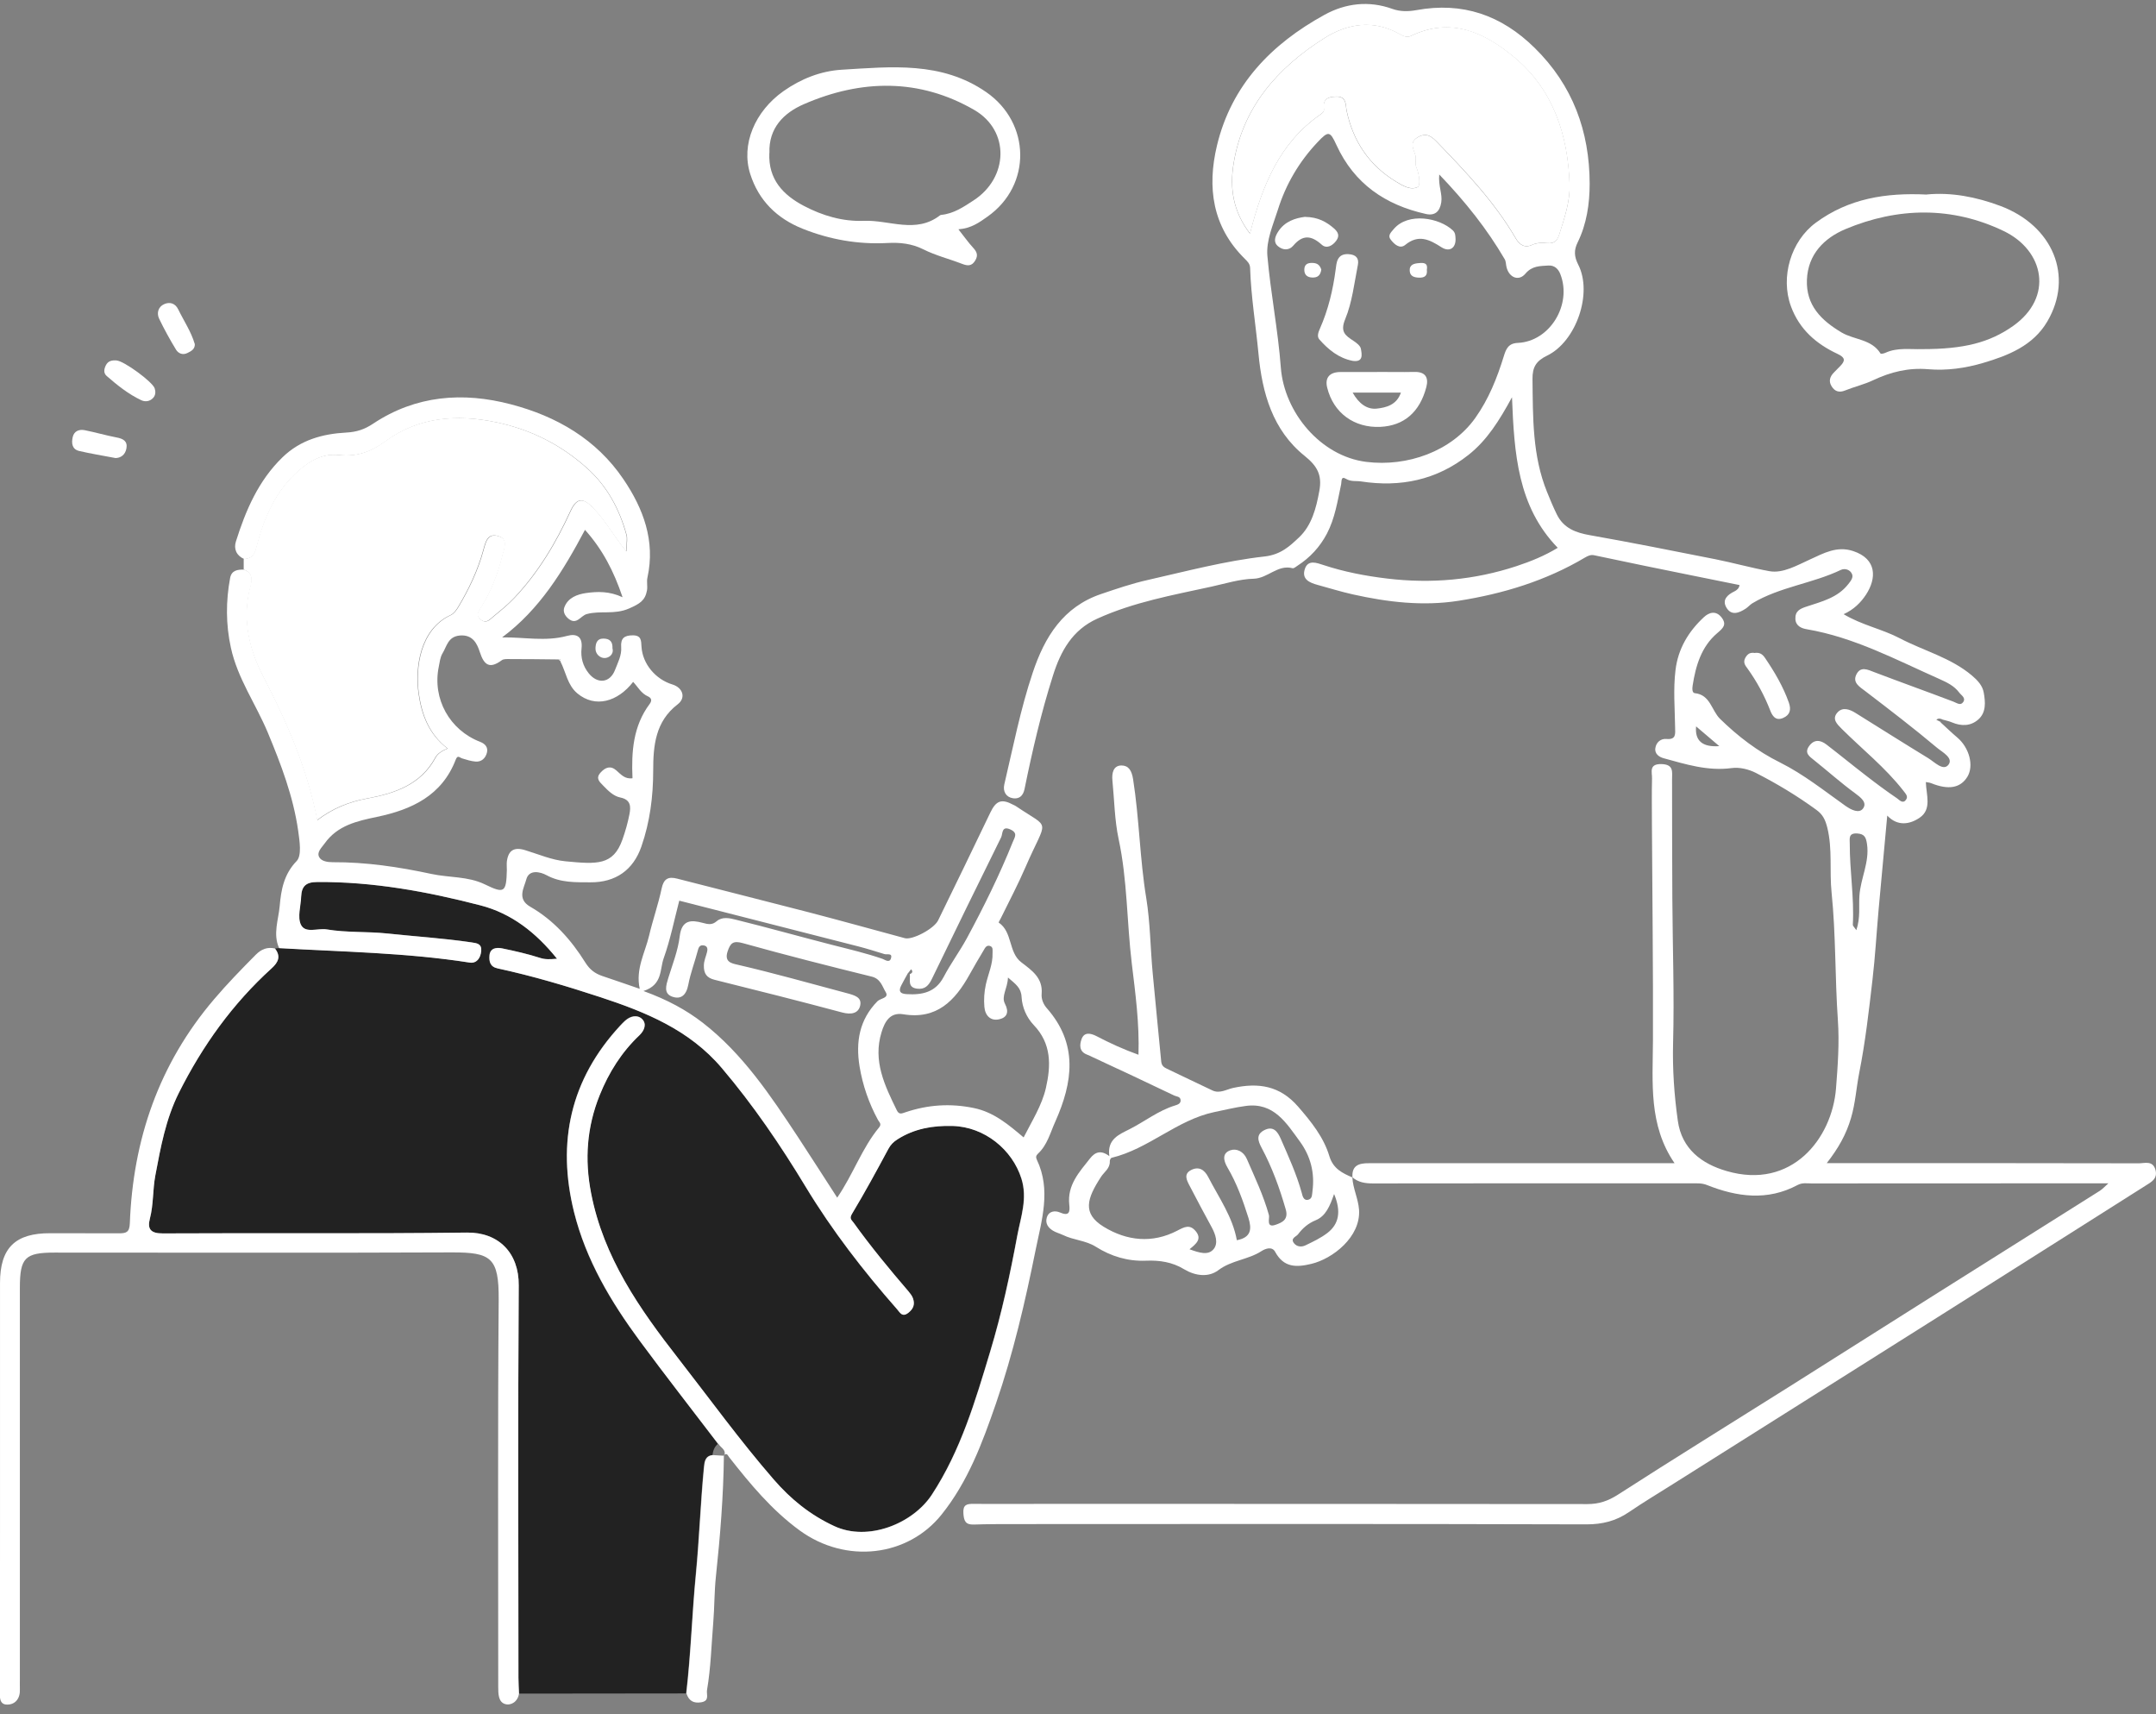
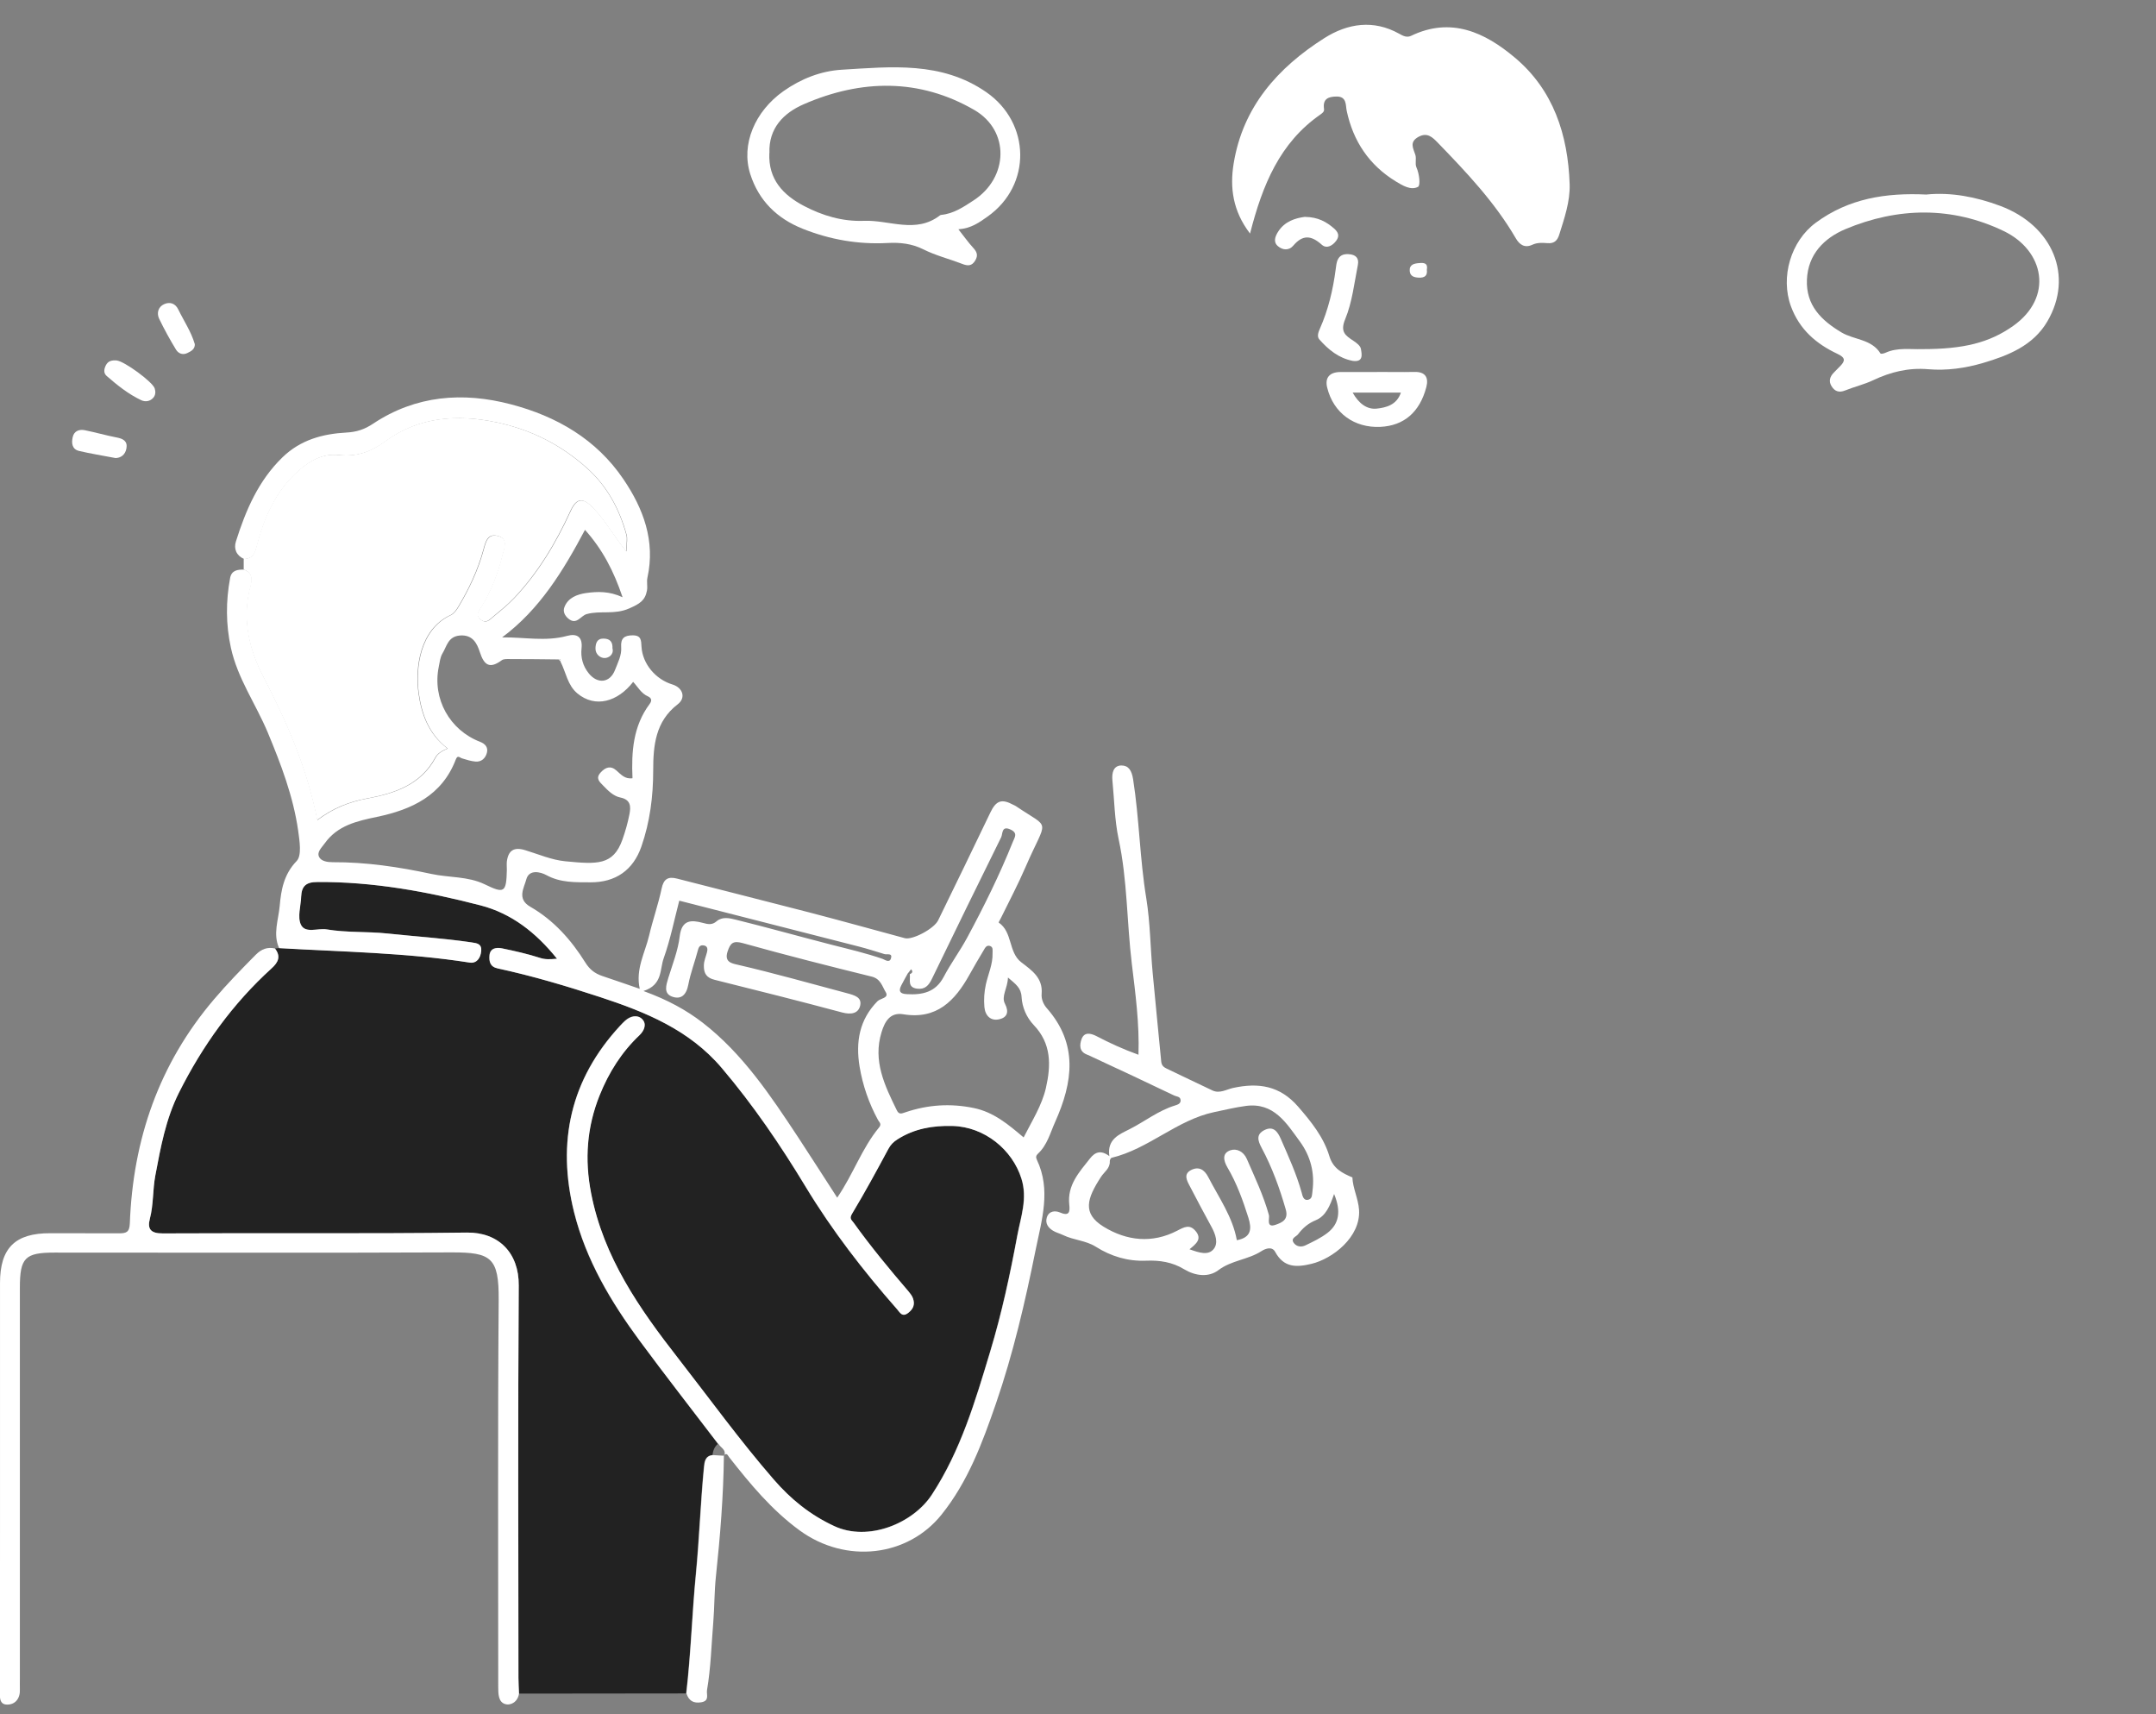
<svg xmlns="http://www.w3.org/2000/svg" width="156" height="124" viewBox="0 0 156 124" fill="none">
  <rect x="0" y="0" width="156" height="124" fill="#808080" stroke="none" />
  <g clip-path="url(#clip0_166_417)">
    <path d="M19.901 68.621C19.995 68.608 20.089 68.594 20.183 68.581C24.782 68.844 29.395 68.911 33.961 69.625C34.478 69.706 34.76 69.308 34.807 68.796C34.854 68.264 34.518 68.231 34.088 68.163C32.074 67.867 30.04 67.739 28.019 67.524C26.555 67.369 25.078 67.47 23.628 67.227C22.99 67.12 22.083 67.544 21.761 66.884C21.499 66.338 21.754 65.537 21.781 64.843C21.808 64.102 22.13 63.806 22.936 63.799C26.965 63.772 30.886 64.493 34.76 65.49C36.989 66.062 38.755 67.429 40.292 69.349C39.762 69.396 39.44 69.409 39.064 69.288C38.171 68.999 37.251 68.79 36.324 68.601C35.901 68.514 35.438 68.574 35.404 69.14C35.384 69.537 35.438 69.928 36.002 70.049C38.507 70.595 40.957 71.322 43.395 72.117C46.698 73.201 49.867 74.487 52.21 77.249C54.493 79.936 56.467 82.839 58.287 85.849C60.207 89.022 62.456 91.931 64.9 94.706C65.102 94.928 65.256 95.319 65.719 94.955C66.102 94.652 66.189 94.329 66.049 93.918C65.988 93.729 65.854 93.561 65.719 93.406C64.343 91.796 62.993 90.166 61.758 88.449C61.597 88.227 61.429 88.153 61.644 87.789C62.564 86.26 63.416 84.684 64.263 83.115C64.43 82.798 64.625 82.603 64.934 82.408C66.163 81.633 67.485 81.404 68.902 81.445C71.239 81.505 73.24 83.162 73.897 85.257C74.347 86.698 73.85 88.031 73.602 89.358C73.078 92.18 72.474 94.989 71.641 97.75C70.561 101.34 69.506 104.929 67.418 108.115C66.042 110.216 62.806 111.523 60.368 110.398C58.616 109.59 57.206 108.445 55.964 107.01C53.533 104.209 51.358 101.205 49.081 98.282C46.275 94.679 43.663 90.961 42.757 86.301C42.28 83.842 42.455 81.525 43.374 79.229C44.039 77.572 44.959 76.104 46.261 74.878C46.617 74.541 46.805 74.05 46.436 73.7C46.1 73.383 45.597 73.491 45.221 73.834C45.093 73.949 44.972 74.07 44.858 74.198C41.273 78.077 40.272 82.61 41.528 87.681C42.387 91.15 44.187 94.167 46.288 97.002C48.142 99.508 50.062 101.966 51.949 104.444C51.7 104.653 51.586 104.936 51.559 105.253C51.015 105.307 50.962 105.724 50.921 106.135C50.673 108.708 50.586 111.287 50.337 113.867C50.062 116.736 49.981 119.632 49.639 122.501C45.61 122.501 41.582 122.508 37.553 122.514C37.54 122.137 37.513 121.753 37.513 121.376C37.513 111.914 37.472 102.444 37.533 92.982C37.546 90.631 36.076 89.129 33.78 89.163C26.448 89.257 19.109 89.183 11.777 89.224C10.897 89.224 10.649 88.907 10.844 88.159C11.112 87.129 11.038 86.065 11.24 85.028C11.629 82.987 11.992 80.96 12.938 79.061C14.651 75.646 16.826 72.602 19.659 70.043C20.143 69.605 20.324 69.18 19.901 68.621Z" fill="#222222" />
-     <path d="M140.408 52.249C140.811 52.613 141.201 52.997 141.617 53.347C142.496 54.088 142.839 55.401 142.349 56.196C141.845 57.011 140.979 57.159 139.73 56.654C139.616 56.607 139.482 56.6 139.347 56.573C139.374 57.503 139.797 58.54 138.898 59.153C138.199 59.631 137.306 59.799 136.554 58.998C136.339 61.348 136.125 63.611 135.923 65.867C135.775 67.531 135.681 69.208 135.487 70.865C135.225 73.121 134.97 75.377 134.527 77.606C134.312 78.698 134.251 79.809 133.929 80.886C133.587 82.052 133.016 83.068 132.177 84.139C133.063 84.139 133.835 84.139 134.6 84.139C141.315 84.139 148.036 84.139 154.75 84.153C155.186 84.153 155.764 83.93 155.959 84.618C156.14 85.278 155.656 85.507 155.213 85.789C150.319 88.881 145.437 91.986 140.543 95.07C134.07 99.158 127.584 103.233 121.105 107.321C120.017 108.008 118.916 108.668 117.848 109.395C116.915 110.028 115.941 110.271 114.793 110.271C100.982 110.23 87.171 110.244 73.353 110.251C72.386 110.251 71.426 110.251 70.459 110.284C69.855 110.304 69.74 110.015 69.707 109.463C69.666 108.843 69.962 108.782 70.432 108.789C72.084 108.803 73.735 108.789 75.394 108.789C88.554 108.789 101.707 108.789 114.867 108.803C115.693 108.803 116.351 108.58 117.056 108.129C121.138 105.502 125.261 102.957 129.37 100.37C132.882 98.161 136.38 95.932 139.891 93.723C143.906 91.191 147.922 88.672 151.937 86.14C152.125 86.018 152.279 85.85 152.554 85.601C150.95 85.601 149.486 85.601 148.016 85.601C142.369 85.601 136.715 85.601 131.069 85.608C130.74 85.608 130.411 85.54 130.068 85.722C127.893 86.887 125.691 86.591 123.508 85.722C123.132 85.574 122.77 85.601 122.394 85.601C114.713 85.601 107.032 85.594 99.35 85.608C98.773 85.608 98.269 85.533 97.84 85.15L97.86 85.17C97.793 84.294 98.35 84.139 99.041 84.146C101.076 84.146 103.104 84.146 105.138 84.146C110.442 84.146 115.747 84.146 121.165 84.146C119.272 81.385 119.587 78.32 119.601 75.283C119.621 70.063 119.554 64.85 119.527 59.631C119.527 58.526 119.507 57.422 119.534 56.311C119.547 55.866 119.285 55.253 120.212 55.273C121.125 55.294 120.984 55.846 120.984 56.385C120.991 59.254 120.984 62.123 121.004 64.992C121.024 68.481 121.152 71.976 121.058 75.458C121.011 77.35 121.138 79.209 121.4 81.068C121.682 83.122 123.139 84.193 124.932 84.712C129.645 86.092 132.566 82.355 132.848 78.724C132.976 77.074 133.096 75.438 132.982 73.801C132.767 70.723 132.841 67.625 132.526 64.561C132.365 62.998 132.6 61.429 132.217 59.873C132.069 59.287 131.888 58.924 131.438 58.594C130.048 57.577 128.571 56.688 127.04 55.907C126.523 55.644 125.852 55.482 125.288 55.563C123.562 55.792 121.978 55.287 120.373 54.849C120.071 54.768 119.708 54.546 119.775 54.115C119.836 53.684 120.185 53.421 120.568 53.455C121.293 53.522 121.212 53.091 121.205 52.627C121.185 51.246 121.064 49.865 121.232 48.485C121.414 46.935 122.172 45.676 123.294 44.639C123.643 44.316 124.14 44.134 124.556 44.652C124.979 45.191 124.663 45.447 124.24 45.811C123.099 46.787 122.696 48.161 122.474 49.589C122.441 49.784 122.427 50.121 122.622 50.141C123.757 50.256 123.837 51.394 124.455 52C125.758 53.273 127.168 54.351 128.799 55.159C130.498 56.008 131.989 57.2 133.533 58.297C133.963 58.6 134.527 58.863 134.802 58.486C135.117 58.055 134.647 57.691 134.218 57.375C133.204 56.634 132.264 55.792 131.277 55.004C130.921 54.721 130.532 54.472 130.908 53.96C131.27 53.462 131.727 53.529 132.156 53.859C133.103 54.586 134.03 55.347 134.976 56.075C135.722 56.654 136.48 57.22 137.266 57.752C137.414 57.853 137.662 58.156 137.884 57.886C138.112 57.624 137.89 57.429 137.709 57.186C136.413 55.523 134.762 54.216 133.278 52.741C132.915 52.377 132.532 52.014 132.949 51.542C133.318 51.125 133.828 51.306 134.251 51.569C136.004 52.66 137.749 53.765 139.515 54.842C139.979 55.125 140.596 55.792 140.972 55.334C141.375 54.836 140.529 54.405 140.167 54.102C138.475 52.68 136.722 51.34 134.97 50C134.547 49.677 134.03 49.387 134.318 48.794C134.621 48.175 135.138 48.437 135.641 48.633C137.535 49.353 139.441 50.034 141.335 50.754C141.597 50.855 141.859 51.071 142.053 50.781C142.255 50.478 141.912 50.303 141.758 50.094C141.395 49.609 140.865 49.36 140.341 49.124C137.212 47.737 134.177 46.107 130.746 45.521C130.377 45.461 129.927 45.299 129.907 44.767C129.887 44.201 130.243 44.033 130.72 43.878C131.814 43.514 132.962 43.245 133.734 42.255C133.916 42.026 134.117 41.777 134.003 41.521C133.869 41.211 133.493 41.09 133.204 41.224C131.136 42.214 128.779 42.45 126.792 43.642C126.617 43.75 126.483 43.918 126.315 44.026C125.825 44.349 125.261 44.565 124.905 43.932C124.596 43.38 124.992 43.023 125.496 42.78C125.677 42.693 125.838 42.551 125.865 42.322C123.569 41.857 121.279 41.399 118.99 40.928C117.774 40.679 116.559 40.423 115.351 40.167C115.095 40.113 114.901 40.207 114.679 40.335C111.852 42.012 108.757 42.955 105.534 43.46C102.963 43.864 100.405 43.561 97.88 42.996C97.027 42.807 96.195 42.544 95.349 42.315C94.751 42.154 94.167 41.905 94.415 41.157C94.644 40.456 95.295 40.726 95.738 40.867C97.249 41.366 98.786 41.662 100.364 41.851C103.56 42.235 106.676 41.958 109.724 40.955C110.765 40.611 111.772 40.201 112.712 39.628C109.811 36.638 109.563 32.819 109.402 28.738C108.489 30.415 107.596 31.849 106.246 32.913C103.943 34.732 101.318 35.264 98.478 34.826C98.128 34.772 97.752 34.86 97.39 34.638C97.014 34.409 97.081 34.826 97.041 35.028C96.779 36.247 96.597 37.486 96.007 38.611C95.496 39.574 94.791 40.335 93.885 40.921C93.771 40.995 93.623 41.13 93.522 41.103C92.448 40.82 91.736 41.837 90.709 41.864C89.689 41.891 88.668 42.214 87.654 42.437C84.854 43.05 82.034 43.555 79.395 44.753C77.589 45.568 76.75 47.097 76.193 48.855C75.333 51.556 74.695 54.31 74.132 57.078C74.024 57.61 73.709 57.806 73.299 57.745C72.802 57.671 72.547 57.26 72.668 56.742C73.306 54.034 73.836 51.306 74.722 48.666C75.588 46.067 76.931 43.898 79.677 42.969C80.792 42.592 81.913 42.208 83.061 41.952C85.861 41.319 88.661 40.571 91.501 40.255C92.683 40.12 93.328 39.5 93.986 38.881C94.906 38.019 95.234 36.773 95.463 35.506C95.671 34.368 95.322 33.722 94.402 32.981C92.085 31.122 91.327 28.441 91.058 25.579C90.864 23.518 90.521 21.471 90.454 19.396C90.447 19.073 90.252 18.905 90.058 18.709C87.715 16.393 87.332 13.55 88.057 10.52C89.111 6.135 92.005 3.179 95.825 1.077C97.35 0.236 99.041 0.027 100.754 0.646C101.324 0.848 101.915 0.835 102.479 0.734C105.823 0.121 108.63 1.091 111.04 3.462C113.8 6.169 115.015 9.503 115.022 13.288C115.022 14.736 114.807 16.211 114.149 17.544C113.873 18.103 113.9 18.561 114.196 19.147C115.25 21.208 114.055 24.703 111.94 25.727C111.161 26.104 110.872 26.549 110.886 27.431C110.919 30.199 110.872 32.967 111.94 35.594C112.155 36.133 112.383 36.672 112.638 37.197C113.128 38.207 114.008 38.537 115.062 38.719C118.083 39.251 121.091 39.857 124.099 40.45C125.415 40.712 126.725 41.083 128.034 41.319C129.007 41.494 130.028 40.894 130.981 40.463C131.955 40.019 132.915 39.473 134.09 39.864C135.816 40.436 135.789 41.837 135.017 43.016C134.654 43.568 134.151 44.087 133.399 44.43C134.721 45.225 136.185 45.501 137.467 46.175C139.2 47.084 141.147 47.569 142.684 48.868C143.081 49.205 143.45 49.589 143.537 50.108C143.658 50.788 143.718 51.535 143.148 52.041C142.604 52.532 141.919 52.546 141.234 52.256C141.019 52.162 140.784 52.121 140.563 52.054C140.408 51.973 140.254 51.94 140.106 52.068C140.214 52.121 140.321 52.175 140.428 52.229L140.408 52.249ZM104.138 12.621C104.064 13.463 104.379 14.029 104.285 14.635C104.178 15.315 103.815 15.625 103.164 15.477C100.237 14.823 97.987 13.295 96.698 10.486C96.235 9.476 96.121 9.449 95.329 10.291C94.006 11.692 93.039 13.328 92.462 15.174C92.119 16.265 91.609 17.383 91.703 18.507C91.938 21.208 92.475 23.882 92.676 26.589C92.925 29.842 95.557 33.001 98.86 33.412C101.821 33.782 105.017 32.657 106.743 30.24C107.723 28.859 108.327 27.337 108.818 25.741C108.972 25.249 109.14 24.831 109.825 24.805C112.134 24.703 113.766 22.043 112.9 19.828C112.759 19.464 112.484 19.181 112.04 19.208C111.436 19.248 110.859 19.221 110.375 19.794C109.899 20.366 109.207 20.09 109.012 19.349C108.959 19.154 108.972 18.925 108.878 18.757C107.602 16.575 106.051 14.615 104.131 12.614L104.138 12.621ZM90.441 16.898C91.34 13.369 92.596 10.331 95.523 8.297C95.671 8.196 95.819 8.088 95.792 7.893C95.691 7.186 96.06 6.997 96.692 6.991C97.45 6.977 97.35 7.624 97.43 8.008C97.9 10.23 99.062 11.954 100.989 13.133C101.472 13.429 102.07 13.8 102.593 13.524C102.768 13.429 102.701 12.608 102.479 12.116C102.358 11.853 102.493 11.49 102.399 11.207C102.238 10.715 101.956 10.271 102.627 9.907C103.272 9.557 103.648 9.941 104.024 10.331C106.098 12.48 108.153 14.642 109.67 17.248C109.939 17.706 110.315 17.969 110.865 17.713C111.228 17.544 111.604 17.571 111.98 17.598C112.437 17.632 112.672 17.416 112.806 16.999C113.189 15.8 113.612 14.588 113.565 13.328C113.444 9.759 112.39 6.506 109.583 4.162C107.428 2.364 104.984 1.205 102.09 2.6C101.794 2.741 101.533 2.62 101.237 2.451C99.377 1.407 97.504 1.697 95.812 2.768C92.441 4.903 89.917 7.738 89.252 11.847C88.97 13.584 89.198 15.275 90.441 16.904V16.898ZM134.318 67.288C134.627 66.359 134.486 65.558 134.54 64.797C134.627 63.53 135.279 62.372 135.091 61.065C135.017 60.574 134.916 60.325 134.372 60.291C133.734 60.257 133.842 60.668 133.842 61.032C133.835 62.992 134.171 64.938 134.063 66.905C134.063 66.979 134.157 67.053 134.318 67.288ZM122.723 52.546C122.624 53.587 123.184 54.063 124.401 53.974C123.75 53.421 123.2 52.957 122.723 52.546Z" fill="white" />
    <path d="M51.963 104.451C50.076 101.973 48.149 99.515 46.303 97.009C44.208 94.167 42.408 91.15 41.542 87.688C40.28 82.623 41.28 78.084 44.872 74.205C44.987 74.077 45.114 73.956 45.235 73.841C45.611 73.498 46.115 73.39 46.45 73.706C46.82 74.057 46.632 74.541 46.276 74.885C44.98 76.111 44.053 77.586 43.389 79.236C42.469 81.532 42.294 83.856 42.771 86.307C43.671 90.968 46.282 94.686 49.096 98.289C51.372 101.212 53.547 104.216 55.978 107.017C57.22 108.452 58.63 109.597 60.382 110.405C62.82 111.53 66.056 110.223 67.433 108.122C69.521 104.929 70.575 101.347 71.656 97.757C72.488 95.002 73.093 92.187 73.616 89.365C73.865 88.038 74.368 86.705 73.912 85.263C73.254 83.169 71.246 81.512 68.916 81.451C67.5 81.418 66.17 81.64 64.948 82.415C64.639 82.61 64.445 82.812 64.277 83.122C63.431 84.698 62.578 86.267 61.658 87.796C61.437 88.159 61.611 88.234 61.772 88.456C63.008 90.18 64.357 91.81 65.734 93.413C65.861 93.568 65.996 93.736 66.063 93.925C66.204 94.335 66.117 94.659 65.734 94.962C65.277 95.326 65.116 94.935 64.915 94.713C62.477 91.938 60.221 89.028 58.301 85.856C56.481 82.846 54.507 79.943 52.225 77.256C49.881 74.494 46.712 73.208 43.409 72.124C40.971 71.322 38.521 70.595 36.016 70.056C35.452 69.935 35.392 69.551 35.419 69.147C35.452 68.581 35.922 68.52 36.339 68.608C37.258 68.797 38.178 69.005 39.078 69.295C39.454 69.416 39.776 69.403 40.307 69.356C38.769 67.443 36.997 66.076 34.774 65.496C30.907 64.493 26.985 63.772 22.95 63.806C22.145 63.806 21.829 64.109 21.795 64.85C21.768 65.537 21.513 66.345 21.775 66.891C22.091 67.551 22.997 67.126 23.642 67.234C25.092 67.477 26.569 67.376 28.033 67.53C30.054 67.746 32.088 67.874 34.103 68.17C34.526 68.231 34.868 68.271 34.821 68.803C34.774 69.315 34.485 69.713 33.975 69.632C29.409 68.918 24.797 68.857 20.197 68.588C19.734 67.571 20.15 66.534 20.238 65.537C20.338 64.385 20.533 63.247 21.466 62.284C21.849 61.887 21.674 60.822 21.574 60.088C21.218 57.61 20.332 55.286 19.372 52.983C18.512 50.929 17.189 49.077 16.706 46.854C16.337 45.17 16.337 43.487 16.652 41.803C16.76 41.244 17.203 41.197 17.659 41.204C18.526 41.534 18.143 42.328 18.042 42.78C17.572 45.002 18.076 47.05 19.076 48.976C20.782 52.242 22.238 55.596 22.97 59.327C24.085 58.485 25.26 58.007 26.61 57.758C28.55 57.401 30.457 56.775 31.511 54.822C31.679 54.505 31.988 54.323 32.397 54.148C31.014 53.084 30.524 51.656 30.309 50.175C30.047 48.322 30.396 45.527 32.626 44.497C32.854 44.389 33.042 44.133 33.176 43.904C33.948 42.611 34.593 41.258 34.989 39.803C35.163 39.17 35.298 38.577 36.057 38.779C36.822 38.988 36.493 39.675 36.372 40.16C36.043 41.486 35.56 42.753 34.834 43.925C34.667 44.194 34.385 44.483 34.794 44.82C35.19 45.144 35.439 44.827 35.687 44.625C36.218 44.187 36.762 43.749 37.232 43.251C38.964 41.412 40.24 39.277 41.287 36.987C41.744 35.998 42.193 35.984 42.932 36.745C43.812 37.648 44.416 38.759 45.322 39.89C45.349 39.506 45.369 39.311 45.376 39.123C45.376 38.988 45.383 38.84 45.349 38.712C44.832 36.826 43.932 35.156 42.469 33.849C40.582 32.165 38.42 31.074 35.916 30.549C33.015 29.943 30.269 30.185 27.899 31.923C26.797 32.731 25.784 33.048 24.535 32.92C23.38 32.798 22.487 33.303 21.668 34.011C19.942 35.499 19.096 37.499 18.552 39.641C18.411 40.193 18.176 40.409 17.673 40.443C17.102 40.193 16.901 39.708 17.069 39.17C17.78 36.92 18.687 34.785 20.432 33.088C21.742 31.815 23.346 31.384 25.065 31.29C25.811 31.249 26.381 31.061 27.006 30.643C30.087 28.596 33.492 28.333 36.97 29.249C40.266 30.111 43.154 31.775 45.107 34.664C46.544 36.779 47.431 39.123 46.846 41.783C46.779 42.079 46.867 42.409 46.813 42.712C46.679 43.44 46.296 43.675 45.53 44.012C44.449 44.49 43.442 44.147 42.449 44.423C42.012 44.544 41.717 45.251 41.119 44.746C40.851 44.517 40.723 44.228 40.837 43.925C41.099 43.231 41.77 42.995 42.395 42.901C43.221 42.786 44.08 42.753 45.047 43.204C44.402 41.291 43.597 39.749 42.328 38.328C40.763 41.271 39.065 44.073 36.332 46.107C37.93 46.086 39.488 46.423 41.032 45.999C41.73 45.81 42.167 46.053 42.079 46.895C42.005 47.561 42.173 48.181 42.603 48.713C43.241 49.501 44.141 49.407 44.503 48.457C44.705 47.932 44.993 47.4 44.946 46.814C44.899 46.174 45.168 45.959 45.786 45.959C46.41 45.959 46.39 46.342 46.417 46.787C46.491 48.019 47.431 49.144 48.653 49.514C49.405 49.743 49.653 50.478 49.035 50.949C47.417 52.188 47.263 53.946 47.263 55.731C47.263 57.617 47.028 59.455 46.41 61.233C45.819 62.944 44.537 63.84 42.717 63.826C41.636 63.819 40.569 63.867 39.541 63.308C39.112 63.072 38.272 62.863 38.078 63.624C37.916 64.237 37.386 65.025 38.366 65.591C40.058 66.561 41.334 67.995 42.355 69.632C42.677 70.144 43.046 70.42 43.577 70.602C44.463 70.898 45.349 71.208 46.289 71.531C45.974 70.103 46.672 68.925 46.967 67.679C47.236 66.534 47.632 65.416 47.874 64.271C48.021 63.57 48.35 63.395 48.988 63.557C52.184 64.379 55.38 65.18 58.576 66.008C60.879 66.608 63.176 67.248 65.472 67.867C66.009 68.015 67.58 67.194 67.882 66.574C69.151 63.981 70.407 61.388 71.656 58.782C72.072 57.913 72.468 57.758 73.328 58.223C73.388 58.256 73.455 58.277 73.509 58.317C76.067 60.055 75.778 59.085 74.207 62.715C73.67 63.961 73.032 65.166 72.435 66.385C72.374 66.507 72.247 66.722 72.26 66.736C73.281 67.423 72.952 68.891 73.898 69.612C74.664 70.198 75.469 70.743 75.369 71.895C75.335 72.292 75.51 72.662 75.738 72.925C78.028 75.525 77.632 78.286 76.349 81.155C75.987 81.957 75.778 82.832 75.1 83.459C74.966 83.587 74.932 83.708 75.026 83.903C76.06 86.072 75.376 88.254 74.939 90.395C74.18 94.16 73.314 97.905 72.059 101.542C71.078 104.377 70.044 107.179 68.117 109.577C65.687 112.601 61.222 113.16 57.858 110.708C55.83 109.226 54.279 107.347 52.755 105.408C52.668 105.3 52.601 105.064 52.386 105.266L52.406 105.293C52.567 104.855 52.124 104.721 51.983 104.438L51.963 104.451ZM65.7 70.386C65.539 70.682 65.365 70.979 65.21 71.288C64.995 71.713 65.129 71.888 65.606 71.915C66.734 71.982 67.694 71.787 68.285 70.662C68.789 69.706 69.44 68.823 69.957 67.874C71.179 65.611 72.32 63.301 73.281 60.91C73.422 60.56 73.663 60.263 73.12 60.008C72.455 59.698 72.562 60.324 72.441 60.566C70.756 63.968 69.091 67.382 67.433 70.804C67.198 71.288 66.929 71.598 66.338 71.517C65.64 71.416 65.888 70.871 65.828 70.474C66.009 70.393 66.083 70.285 65.922 70.117C65.848 70.211 65.774 70.305 65.7 70.4V70.386ZM40.562 47.837C40.589 47.716 40.548 47.662 40.421 47.703C39.253 47.689 38.084 47.676 36.909 47.676C36.708 47.676 36.453 47.656 36.312 47.757C35.452 48.39 35.036 48.161 34.714 47.157C34.526 46.578 34.217 45.891 33.27 45.972C32.404 46.053 32.33 46.76 32.014 47.272C31.847 47.548 31.813 47.912 31.746 48.242C31.276 50.552 32.532 52.815 34.74 53.663C35.11 53.805 35.331 54.067 35.231 54.451C35.13 54.842 34.848 55.125 34.411 55.091C34.083 55.064 33.76 54.963 33.438 54.862C33.257 54.808 33.116 54.593 32.981 54.936C31.981 57.556 29.792 58.566 27.274 59.092C25.831 59.395 24.421 59.704 23.487 61.018C23.266 61.328 22.91 61.637 23.091 61.994C23.246 62.304 23.702 62.371 24.065 62.371C26.482 62.358 28.872 62.715 31.215 63.22C32.498 63.496 33.854 63.382 35.069 63.968C36.493 64.661 36.634 64.574 36.674 62.937C36.674 62.728 36.654 62.52 36.674 62.318C36.782 61.496 37.211 61.254 38.01 61.503C38.971 61.799 39.924 62.21 40.904 62.304C43.207 62.526 44.369 62.607 45.034 60.742C45.248 60.142 45.423 59.523 45.544 58.903C45.651 58.358 45.651 57.846 44.886 57.691C44.389 57.59 44.006 57.206 43.644 56.829C43.368 56.546 43.08 56.303 43.456 55.886C43.805 55.502 44.181 55.36 44.604 55.738C44.933 56.027 45.222 56.377 45.765 56.297C45.678 54.377 45.812 52.518 47.008 50.922C47.229 50.626 47.075 50.464 46.887 50.377C46.39 50.161 46.155 49.69 45.812 49.326C44.691 50.774 43.066 51.232 41.777 50.161C41.059 49.562 40.951 48.632 40.555 47.858L40.562 47.837ZM46.585 71.699C48.303 72.326 49.653 73.06 50.855 73.989C53.755 76.239 55.763 79.263 57.757 82.28C58.697 83.708 59.61 85.149 60.577 86.637C61.739 84.94 62.363 83.061 63.605 81.559C63.813 81.31 63.619 81.175 63.538 81.034C62.873 79.815 62.424 78.522 62.195 77.148C61.907 75.37 62.175 73.767 63.491 72.427C63.706 72.211 64.344 72.204 64.089 71.773C63.84 71.369 63.726 70.81 63.082 70.649C59.966 69.881 56.857 69.093 53.769 68.231C53.05 68.029 52.849 68.204 52.641 68.844C52.406 69.578 52.923 69.686 53.339 69.78C55.998 70.393 58.623 71.14 61.262 71.841C61.839 71.996 62.363 72.137 62.242 72.73C62.115 73.323 61.578 73.41 60.94 73.242C57.871 72.42 54.789 71.645 51.708 70.878C51.13 70.736 50.922 70.426 50.929 69.861C50.929 69.504 51.076 69.207 51.157 68.877C51.204 68.702 51.224 68.44 50.929 68.392C50.687 68.352 50.573 68.453 50.506 68.709C50.284 69.558 49.962 70.386 49.801 71.241C49.66 71.982 49.27 72.332 48.619 72.09C48.008 71.861 48.196 71.275 48.35 70.763C48.659 69.76 49.062 68.756 49.183 67.719C49.331 66.52 50.029 66.54 50.835 66.756C51.231 66.864 51.52 66.931 51.855 66.641C52.265 66.291 52.802 66.419 53.232 66.527C55.575 67.106 57.898 67.759 60.235 68.359C61.45 68.669 62.665 68.951 63.854 69.362C64.015 69.416 64.351 69.686 64.465 69.335C64.599 68.918 64.189 69.073 64.001 69.019C63.384 68.83 62.773 68.635 62.148 68.473C57.838 67.369 53.52 66.271 49.149 65.153C48.787 66.54 48.505 67.968 48.021 69.322C47.733 70.123 47.954 71.241 46.564 71.686L46.585 71.699ZM72.931 70.73C72.905 71.504 72.428 72.07 72.717 72.615C73.032 73.222 72.851 73.599 72.327 73.727C71.689 73.888 71.28 73.477 71.226 72.838C71.179 72.299 71.213 71.76 71.334 71.208C71.501 70.46 71.844 69.74 71.817 68.951C71.81 68.756 71.884 68.507 71.622 68.426C71.36 68.352 71.26 68.601 71.166 68.756C70.81 69.335 70.481 69.921 70.145 70.514C69.098 72.393 67.775 73.774 65.351 73.37C64.404 73.215 64.022 73.895 63.787 74.663C63.142 76.744 64.015 78.529 64.888 80.313C65.049 80.643 65.223 80.562 65.532 80.455C67.137 79.916 68.762 79.802 70.454 80.152C71.904 80.448 72.958 81.344 74.066 82.28C74.684 81.061 75.382 79.977 75.678 78.704C76.054 77.054 76.081 75.491 74.798 74.151C74.274 73.599 73.959 72.865 73.918 72.124C73.885 71.45 73.489 71.194 72.938 70.716L72.931 70.73Z" fill="white" />
    <path d="M17.646 40.436C18.15 40.402 18.392 40.186 18.526 39.634C19.07 37.492 19.916 35.499 21.641 34.004C22.46 33.297 23.36 32.791 24.508 32.913C25.757 33.041 26.771 32.724 27.872 31.916C30.242 30.178 32.995 29.936 35.889 30.542C38.393 31.067 40.555 32.158 42.442 33.842C43.913 35.149 44.812 36.819 45.323 38.705C45.356 38.833 45.356 38.981 45.349 39.115C45.349 39.304 45.323 39.499 45.296 39.883C44.389 38.752 43.785 37.647 42.905 36.738C42.167 35.977 41.717 35.99 41.26 36.981C40.213 39.27 38.937 41.405 37.205 43.244C36.735 43.742 36.191 44.18 35.661 44.618C35.412 44.82 35.164 45.137 34.768 44.813C34.358 44.483 34.64 44.194 34.808 43.917C35.533 42.746 36.017 41.48 36.346 40.153C36.466 39.668 36.789 38.981 36.03 38.772C35.278 38.563 35.137 39.156 34.962 39.796C34.566 41.244 33.922 42.604 33.15 43.897C33.015 44.126 32.827 44.382 32.599 44.49C30.363 45.52 30.021 48.309 30.282 50.168C30.491 51.649 30.988 53.077 32.371 54.141C31.968 54.316 31.659 54.491 31.484 54.815C30.43 56.761 28.53 57.394 26.583 57.751C25.233 58 24.058 58.472 22.944 59.32C22.212 55.589 20.748 52.235 19.049 48.969C18.049 47.042 17.546 45.002 18.015 42.773C18.11 42.315 18.499 41.527 17.633 41.197C17.633 40.947 17.633 40.698 17.633 40.456L17.646 40.436Z" fill="white" />
    <path d="M19.902 68.621C20.331 69.18 20.143 69.605 19.66 70.042C16.833 72.608 14.651 75.646 12.939 79.061C11.992 80.96 11.623 82.987 11.24 85.028C11.046 86.065 11.113 87.129 10.844 88.159C10.649 88.907 10.905 89.23 11.777 89.224C19.11 89.183 26.448 89.257 33.78 89.163C36.077 89.136 37.554 90.631 37.534 92.982C37.473 102.444 37.507 111.913 37.513 121.376C37.513 121.753 37.54 122.137 37.554 122.514C37.466 123.1 36.976 123.396 36.547 123.269C36.056 123.12 36.05 122.528 36.05 122.016C36.056 112.688 36.009 103.353 36.083 94.025C36.103 90.975 35.539 90.591 32.693 90.597C23.111 90.638 13.537 90.611 3.955 90.611C1.807 90.611 1.438 90.981 1.438 93.157C1.438 102.592 1.438 112.028 1.438 121.464C1.438 121.706 1.431 121.948 1.438 122.191C1.471 122.851 1.122 123.309 0.518 123.309C-0.087 123.309 -0.013 122.689 -0.013 122.265C0.001 118.46 0.001 114.661 0.001 110.856C0.001 104.842 0.001 98.828 0.001 92.813C0.001 90.267 1.102 89.197 3.647 89.21C5.298 89.224 6.957 89.203 8.608 89.217C9.125 89.217 9.367 89.149 9.394 88.503C9.622 82.421 11.502 76.966 15.484 72.292C16.444 71.16 17.471 70.11 18.512 69.059C18.915 68.655 19.351 68.487 19.909 68.615L19.902 68.621Z" fill="white" />
    <path d="M97.852 85.162C97.886 85.97 98.275 86.684 98.336 87.519C98.463 89.493 96.409 91.062 94.891 91.425C93.804 91.688 92.891 91.708 92.266 90.557C92.051 90.159 91.588 90.301 91.266 90.51C90.305 91.129 89.11 91.163 88.157 91.883C87.445 92.422 86.485 92.301 85.679 91.816C84.827 91.297 83.907 91.156 82.92 91.197C81.611 91.25 80.395 90.887 79.287 90.186C78.562 89.728 77.683 89.715 76.924 89.344C76.682 89.23 76.414 89.162 76.192 89.028C75.85 88.819 75.615 88.509 75.742 88.078C75.89 87.587 76.353 87.566 76.675 87.701C77.38 88.011 77.427 87.661 77.367 87.129C77.219 85.728 78.085 84.792 78.864 83.808C79.234 83.337 79.65 83.168 80.268 83.633C80.086 82.387 81.02 82.05 81.725 81.687C82.832 81.128 83.82 80.333 85.021 79.969C85.209 79.909 85.444 79.841 85.424 79.579C85.404 79.309 85.122 79.329 84.961 79.249C83.014 78.313 81.06 77.403 79.106 76.494C78.952 76.42 78.804 76.346 78.643 76.285C78.072 76.063 78.112 75.572 78.26 75.161C78.455 74.629 78.931 74.75 79.308 74.938C80.294 75.457 81.308 75.915 82.376 76.299C82.45 74.049 82.154 71.861 81.892 69.699C81.53 66.702 81.577 63.664 80.939 60.694C80.644 59.307 80.63 57.865 80.489 56.444C80.442 55.926 80.55 55.38 81.141 55.373C81.651 55.373 81.886 55.724 81.987 56.37C82.436 59.226 82.47 62.122 82.94 64.977C83.229 66.755 83.235 68.581 83.403 70.379C83.598 72.514 83.82 74.649 84.021 76.784C84.048 77.08 84.202 77.201 84.43 77.309C85.532 77.834 86.633 78.367 87.734 78.885C88.251 79.127 88.754 78.804 89.211 78.703C91.058 78.299 92.609 78.535 93.924 80.05C94.871 81.141 95.771 82.252 96.187 83.633C96.463 84.549 97.134 84.866 97.873 85.182L97.852 85.162ZM86.062 90.368C86.774 90.624 87.432 90.846 87.828 90.341C88.157 89.917 87.956 89.297 87.674 88.779C87.13 87.795 86.613 86.799 86.089 85.802C85.874 85.398 85.619 84.933 86.176 84.643C86.727 84.361 87.136 84.59 87.425 85.148C88.197 86.644 89.191 88.031 89.493 89.715C90.554 89.519 90.574 88.88 90.332 88.098C89.936 86.839 89.486 85.593 88.815 84.455C88.506 83.93 88.432 83.411 89.03 83.209C89.466 83.061 89.977 83.283 90.218 83.842C90.796 85.175 91.427 86.489 91.816 87.903C91.877 88.132 91.588 88.853 92.306 88.597C92.763 88.435 93.246 88.233 93.031 87.486C92.588 85.943 92.044 84.448 91.286 83.034C91.01 82.515 90.87 82.057 91.494 81.747C92.132 81.431 92.441 81.855 92.669 82.374C93.226 83.653 93.81 84.919 94.186 86.28C94.24 86.469 94.3 86.9 94.69 86.778C94.959 86.698 94.932 86.408 94.965 86.165C95.14 84.846 94.831 83.64 94.059 82.582C93.079 81.242 92.172 79.727 90.138 80.003C89.372 80.104 88.614 80.293 87.855 80.448C85.149 81.02 83.108 83.115 80.429 83.754C80.368 83.768 80.294 83.916 80.301 84.004C80.328 84.522 79.898 84.771 79.663 85.135C78.643 86.704 78.294 87.775 79.851 88.738C81.53 89.769 83.37 89.964 85.176 89.028C85.693 88.758 86.082 88.543 86.512 89.055C86.995 89.634 86.546 89.978 86.055 90.382L86.062 90.368ZM96.53 86.374C96.228 87.243 95.925 87.971 95.207 88.267C94.65 88.496 94.26 88.839 93.924 89.284C93.79 89.466 93.354 89.567 93.622 89.924C93.837 90.207 94.186 90.22 94.462 90.085C95.006 89.823 95.563 89.56 96.04 89.196C96.892 88.543 97.053 87.627 96.53 86.374Z" fill="white" />
    <path d="M139.417 14.068C141.169 13.9 142.976 14.236 144.735 14.896C148.535 16.317 150.066 19.974 148.132 23.261C147.105 25.006 145.312 25.719 143.479 26.258C142.197 26.635 140.854 26.824 139.511 26.709C138.094 26.588 136.805 26.905 135.536 27.504C134.885 27.814 134.173 27.976 133.508 28.245C133.079 28.42 132.763 28.319 132.535 27.955C132.293 27.578 132.401 27.235 132.709 26.932C132.857 26.79 132.998 26.635 133.146 26.487C133.529 26.097 133.529 25.868 132.951 25.598C131.42 24.878 130.205 23.84 129.587 22.163C128.808 20.042 129.581 17.436 131.387 16.109C133.764 14.358 136.449 13.927 139.424 14.075L139.417 14.068ZM139.095 25.255C142.089 25.255 143.942 24.79 145.655 23.584C148.609 21.503 147.917 18.122 144.983 16.715C141.263 14.923 137.329 14.977 133.515 16.58C131.991 17.227 130.816 18.392 130.742 20.237C130.668 22.083 131.776 23.174 133.247 24.049C134.166 24.595 135.415 24.521 136.067 25.571C136.093 25.618 136.328 25.571 136.443 25.511C137.295 25.127 138.202 25.282 139.088 25.255H139.095Z" fill="white" />
    <path d="M69.351 16.594C69.774 17.126 70.07 17.55 70.412 17.921C70.68 18.211 70.788 18.46 70.573 18.83C70.325 19.261 70.016 19.248 69.613 19.086C68.686 18.729 67.706 18.487 66.82 18.042C65.974 17.618 65.121 17.53 64.221 17.578C62.1 17.692 60.052 17.335 58.078 16.547C56.211 15.8 54.895 14.506 54.284 12.587C53.606 10.452 54.613 8.061 56.688 6.593C57.964 5.697 59.387 5.138 60.898 5.044C64.49 4.828 68.122 4.424 71.365 6.667C74.582 8.896 74.662 13.402 71.459 15.665C70.875 16.076 70.284 16.52 69.351 16.587V16.594ZM55.667 11.072C55.58 12.977 56.668 14.109 58.172 14.897C59.521 15.604 60.965 16.035 62.516 15.975C64.349 15.9 66.269 16.931 68.015 15.577C68.042 15.557 68.082 15.55 68.116 15.543C69.009 15.456 69.727 14.964 70.439 14.5C72.97 12.863 73.091 9.455 70.493 7.953C66.524 5.657 62.315 5.731 58.165 7.536C56.688 8.176 55.607 9.28 55.674 11.072H55.667Z" fill="white" />
    <path d="M49.66 122.508C49.996 119.639 50.076 116.743 50.358 113.874C50.607 111.301 50.694 108.715 50.943 106.142C50.983 105.731 51.037 105.314 51.58 105.26C51.856 105.273 52.124 105.294 52.4 105.307L52.379 105.28C52.346 108.21 52.111 111.119 51.802 114.029C51.681 115.147 51.701 116.271 51.607 117.396C51.473 119.019 51.433 120.649 51.157 122.259C51.104 122.589 51.359 123.033 50.741 123.141C50.17 123.235 49.841 123.027 49.667 122.501L49.66 122.508Z" fill="white" />
-     <path d="M126.981 47.231C127.303 47.197 127.512 47.291 127.72 47.608C128.411 48.625 129.029 49.675 129.439 50.84C129.606 51.325 129.533 51.716 129.016 51.938C128.465 52.174 128.23 51.763 128.089 51.4C127.666 50.315 127.122 49.305 126.444 48.362C126.296 48.16 126.075 47.917 126.31 47.54C126.504 47.237 126.686 47.197 126.981 47.237V47.231Z" fill="white" />
    <path d="M8.434 26.077C8.965 26.104 11.039 27.619 11.194 28.097C11.268 28.34 11.261 28.582 11.086 28.778C10.851 29.047 10.502 29.081 10.227 28.953C9.294 28.515 8.488 27.868 7.716 27.195C7.481 26.986 7.521 26.71 7.655 26.434C7.823 26.09 8.112 26.057 8.434 26.07V26.077Z" fill="white" />
    <path d="M8.361 33.135C7.407 32.953 6.561 32.818 5.729 32.623C5.205 32.502 5.165 32.05 5.259 31.626C5.359 31.175 5.729 31.04 6.138 31.121C6.91 31.276 7.669 31.498 8.441 31.646C8.918 31.734 9.247 31.916 9.146 32.448C9.059 32.919 8.717 33.128 8.361 33.135Z" fill="white" />
    <path d="M14.098 24.878C14.112 25.262 13.836 25.404 13.554 25.539C13.212 25.707 12.903 25.559 12.742 25.303C12.299 24.576 11.883 23.821 11.513 23.053C11.319 22.642 11.453 22.191 11.876 22.003C12.279 21.821 12.682 21.929 12.903 22.393C13.306 23.222 13.83 23.989 14.092 24.885L14.098 24.878Z" fill="white" />
    <path d="M44.322 46.921C44.423 47.352 44.04 47.595 43.765 47.601C43.416 47.615 43.067 47.305 43.087 46.887C43.1 46.571 43.174 46.194 43.651 46.194C44.127 46.194 44.342 46.416 44.316 46.914L44.322 46.921Z" fill="white" />
    <path d="M90.45 16.897C89.201 15.274 88.979 13.576 89.261 11.839C89.926 7.73 92.457 4.895 95.821 2.76C97.513 1.689 99.38 1.4 101.246 2.443C101.542 2.612 101.804 2.733 102.099 2.592C104.993 1.198 107.444 2.349 109.592 4.154C112.399 6.498 113.453 9.751 113.574 13.32C113.614 14.58 113.191 15.792 112.815 16.991C112.681 17.409 112.446 17.624 111.989 17.59C111.613 17.563 111.237 17.536 110.875 17.705C110.324 17.961 109.948 17.705 109.679 17.24C108.162 14.634 106.107 12.465 104.033 10.323C103.657 9.939 103.281 9.549 102.636 9.899C101.965 10.269 102.247 10.707 102.408 11.199C102.502 11.482 102.368 11.845 102.488 12.108C102.71 12.6 102.784 13.421 102.603 13.516C102.079 13.792 101.481 13.415 100.998 13.125C99.071 11.946 97.909 10.222 97.439 8C97.359 7.616 97.459 6.969 96.701 6.983C96.07 6.99 95.7 7.178 95.801 7.885C95.828 8.081 95.68 8.182 95.532 8.289C92.605 10.323 91.349 13.367 90.45 16.89V16.897Z" fill="white" />
    <path d="M40.552 47.836C40.506 47.789 40.46 47.742 40.414 47.702C40.539 47.662 40.579 47.716 40.552 47.836Z" fill="white" />
    <path d="M99.645 26.905C100.538 26.905 101.431 26.925 102.317 26.905C103.137 26.878 103.385 27.309 103.204 28.003C102.727 29.821 101.579 30.798 99.874 30.879C98.007 30.966 96.476 29.889 96.026 28.023C95.852 27.296 96.234 26.919 96.973 26.912C97.866 26.912 98.759 26.912 99.645 26.912V26.905ZM97.873 28.4C98.316 29.195 98.913 29.633 99.612 29.559C100.283 29.485 101.062 29.303 101.364 28.4H97.873Z" fill="white" />
    <path d="M97.867 26.103C96.873 25.908 96.121 25.302 95.463 24.554C95.275 24.338 95.389 24.035 95.504 23.773C96.108 22.406 96.45 20.971 96.645 19.483C96.706 19.038 96.726 18.338 97.565 18.385C98.122 18.412 98.344 18.688 98.25 19.166C97.988 20.486 97.84 21.86 97.337 23.079C96.947 24.015 97.35 24.271 97.941 24.662C98.156 24.803 98.438 25.019 98.471 25.241C98.538 25.638 98.666 26.224 97.86 26.103H97.867Z" fill="white" />
-     <path d="M105.319 17.322C105.319 17.962 104.862 18.251 104.291 17.881C103.425 17.322 102.633 16.931 101.673 17.719C101.283 18.036 100.88 17.665 100.632 17.342C100.39 17.039 100.632 16.824 100.847 16.568C101.894 15.335 104.15 15.753 105.117 16.662C105.325 16.857 105.305 17.086 105.319 17.322Z" fill="white" />
    <path d="M94.439 15.691C95.372 15.705 95.976 16.049 96.527 16.527C96.829 16.796 96.943 17.059 96.688 17.409C96.413 17.786 95.983 18.015 95.634 17.699C94.875 17.018 94.257 16.965 93.573 17.773C93.27 18.13 92.814 18.109 92.465 17.806C92.109 17.503 92.27 17.099 92.465 16.783C92.955 15.995 93.754 15.772 94.432 15.685L94.439 15.691Z" fill="white" />
    <path d="M103.239 19.497C103.299 19.942 103.091 20.104 102.654 20.084C102.311 20.07 102.029 19.976 102.002 19.598C101.969 19.133 102.325 19.059 102.681 19.032C103.003 19.005 103.326 19.005 103.245 19.497H103.239Z" fill="white" />
-     <path d="M95.605 19.497C95.544 19.928 95.336 20.084 94.966 20.077C94.59 20.07 94.375 19.881 94.375 19.517C94.375 19.133 94.597 19.005 94.98 19.019C95.363 19.032 95.517 19.228 95.605 19.504V19.497Z" fill="white" />
  </g>
  <defs>
    <clipPath id="clip0_166_417">
      <rect width="156" height="123" fill="white" transform="translate(0 0.31)" />
    </clipPath>
  </defs>
</svg>